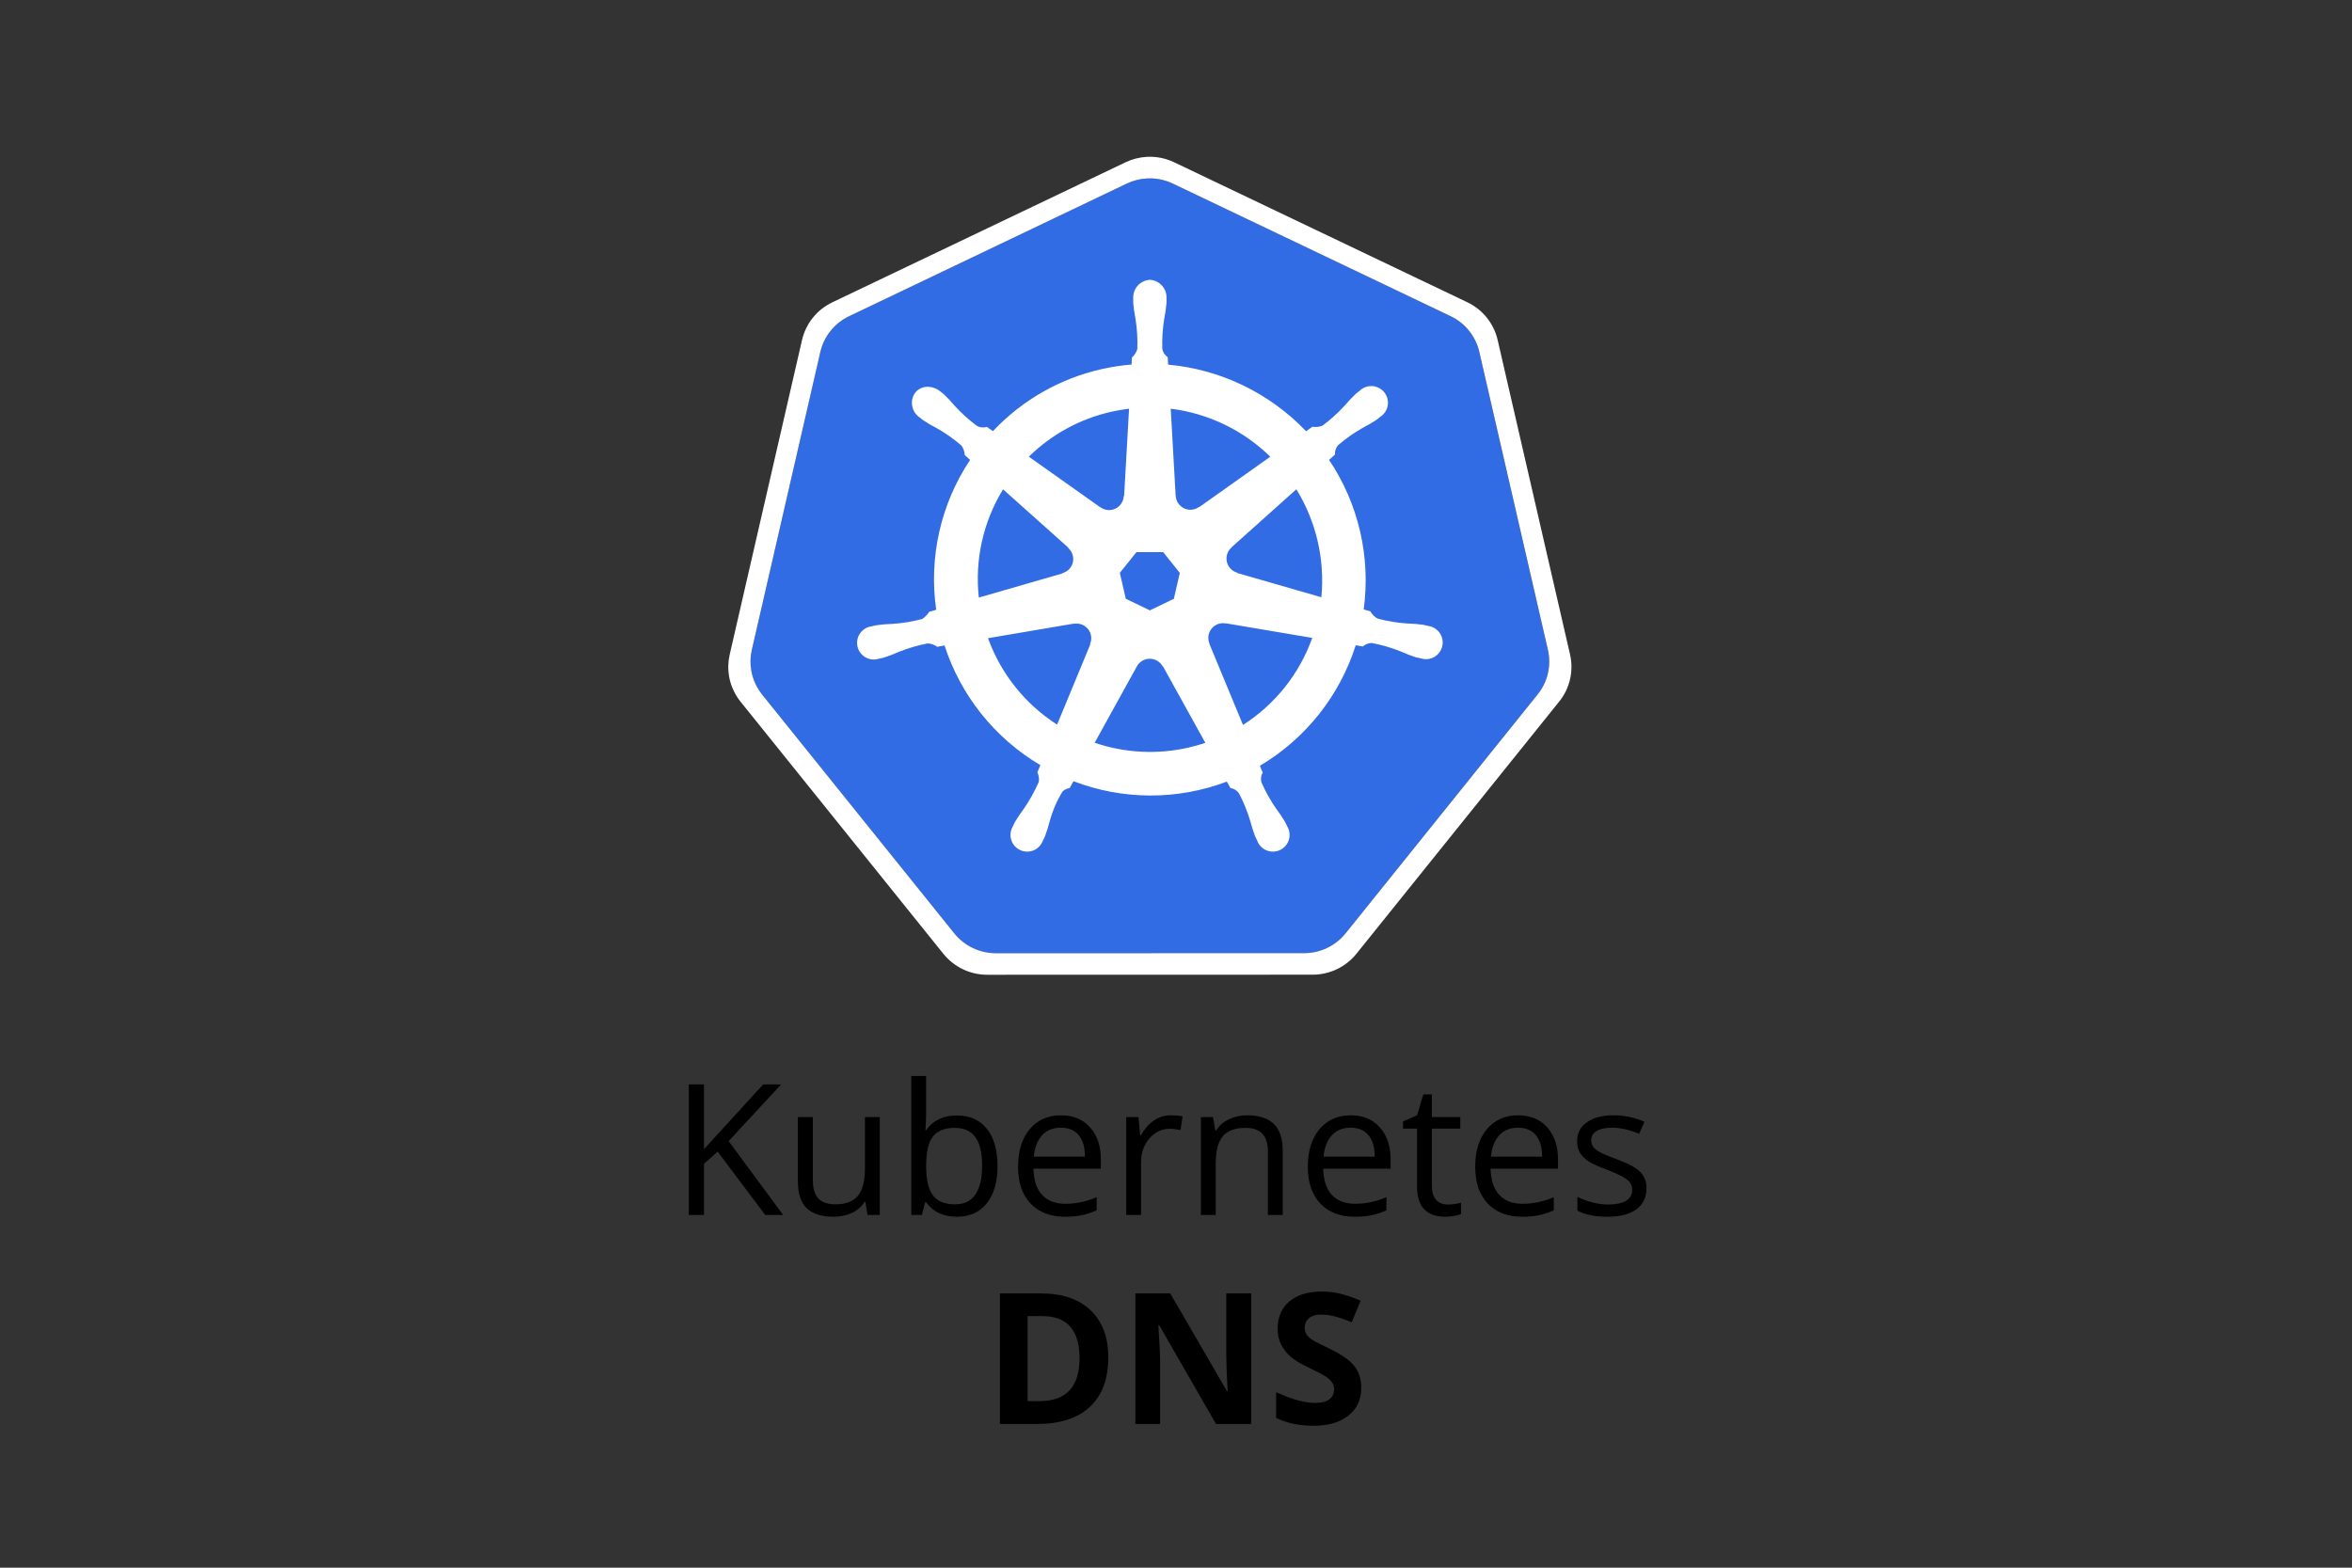
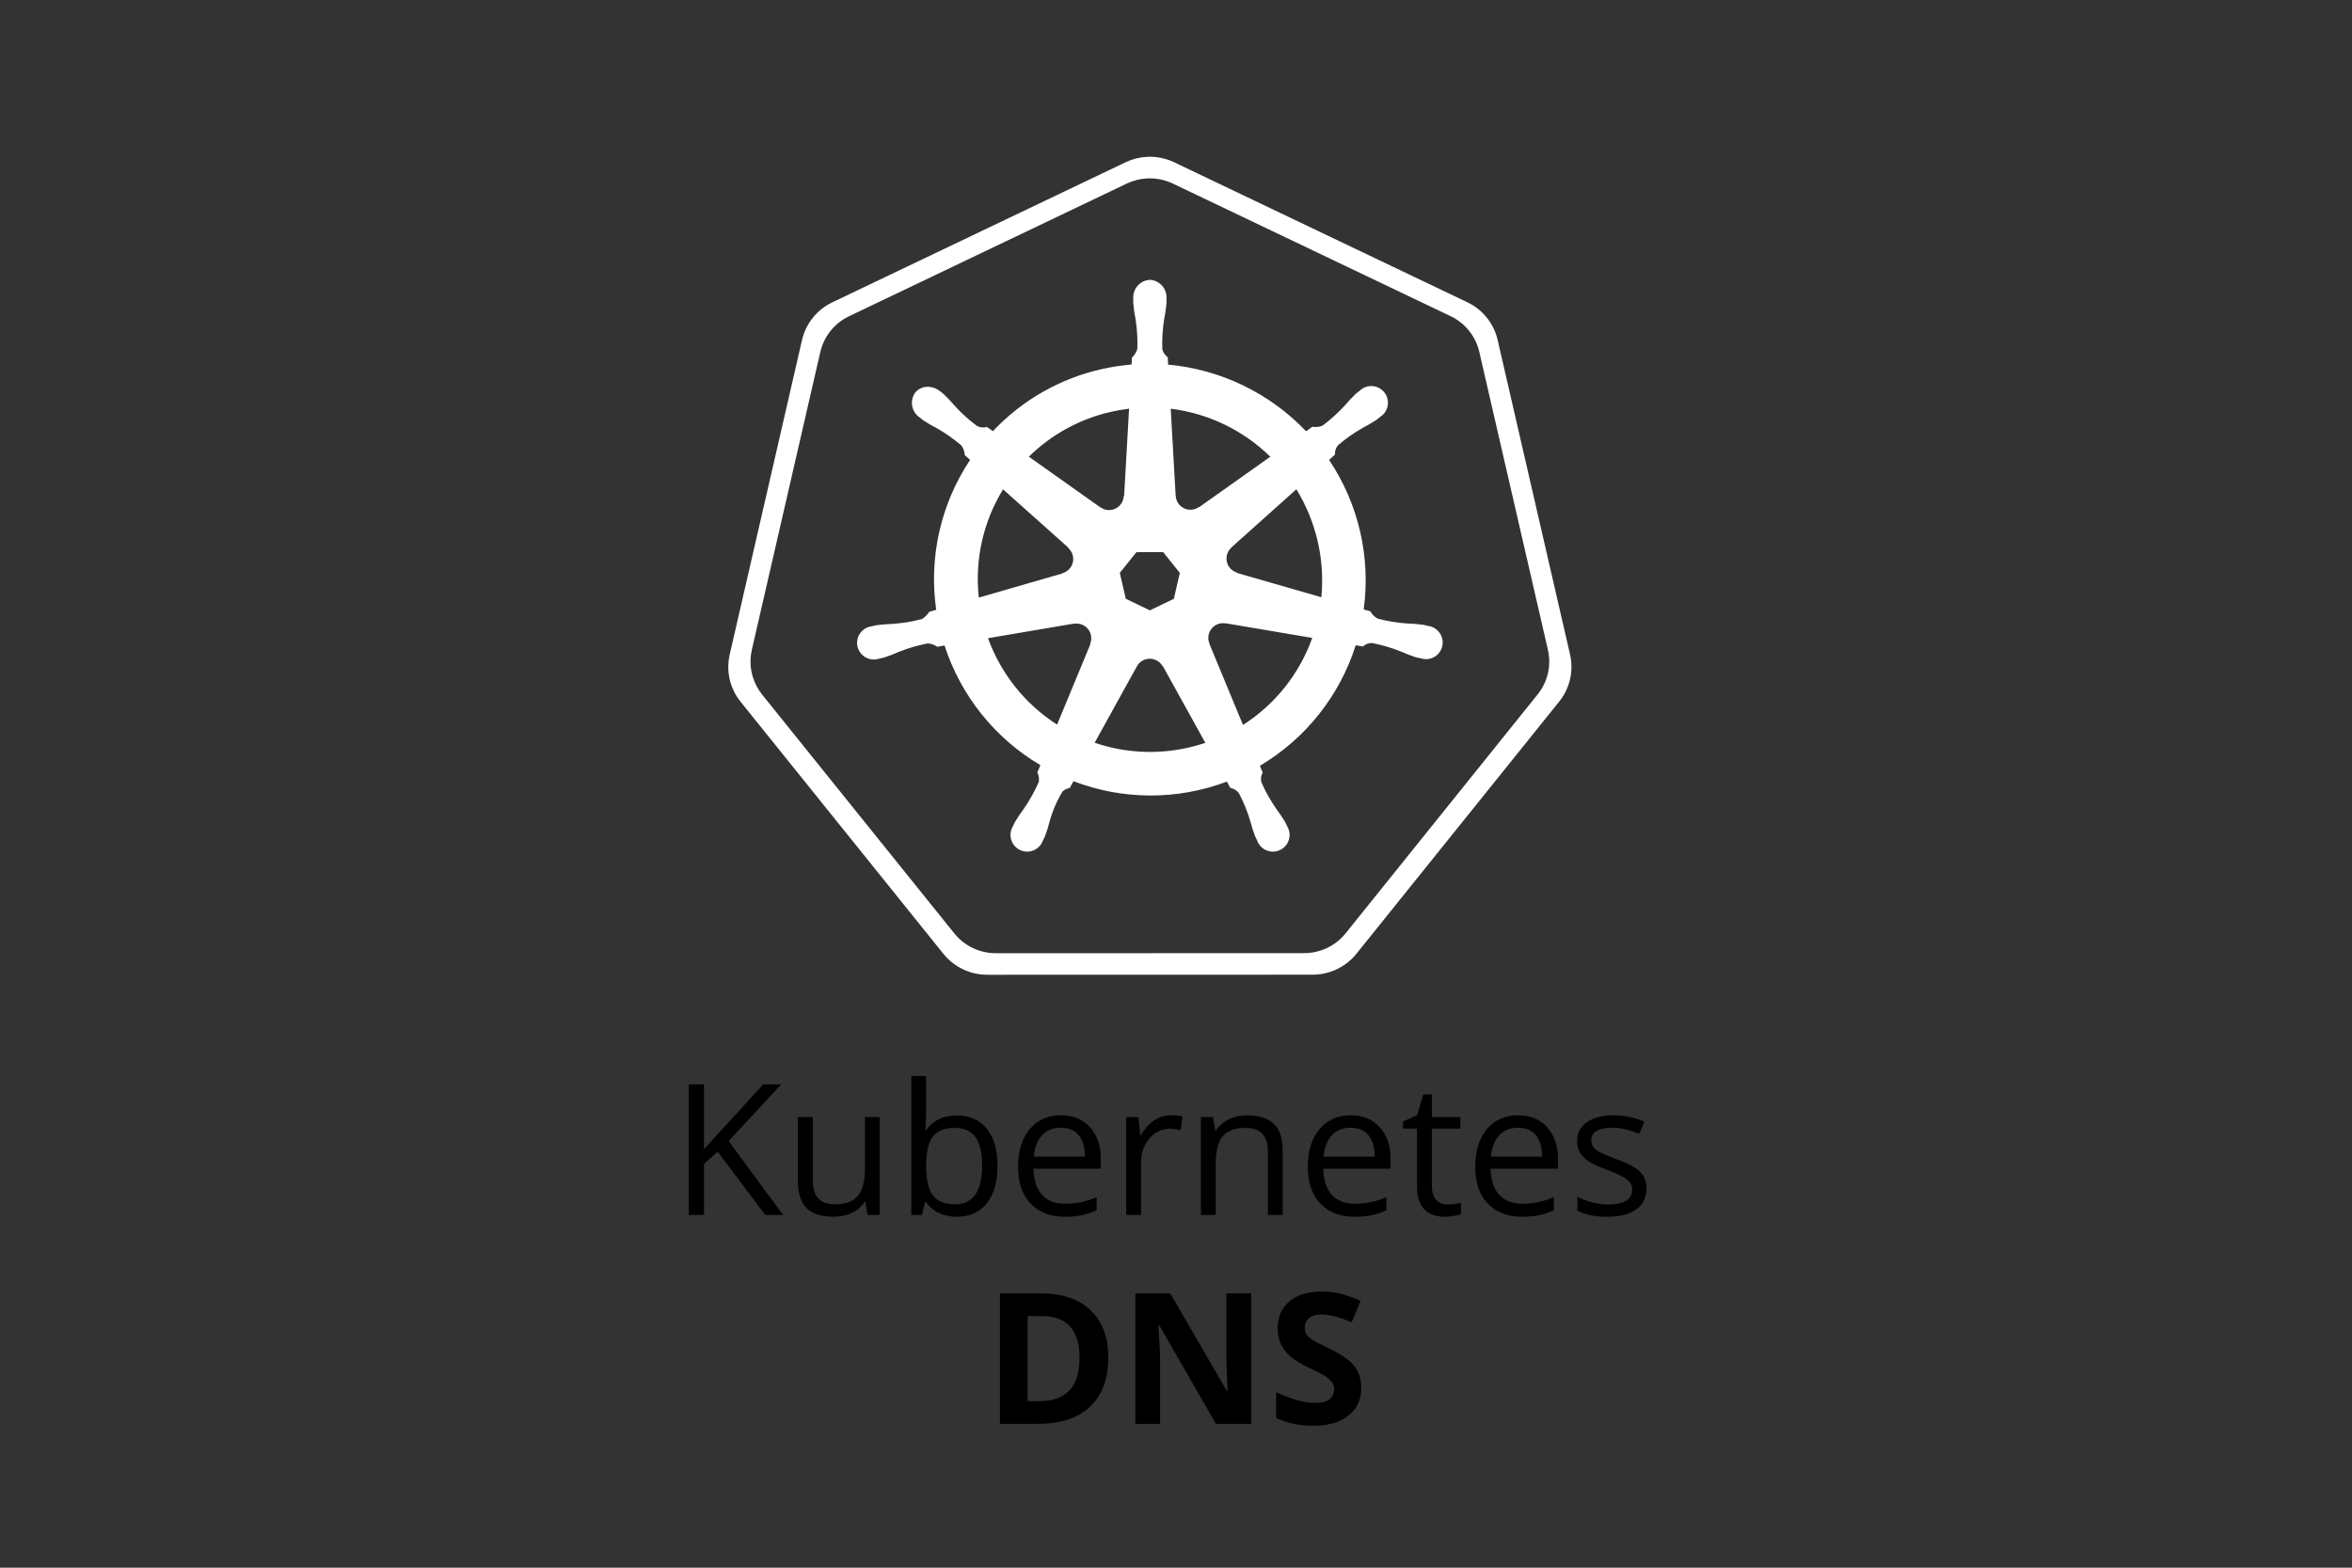
<svg xmlns="http://www.w3.org/2000/svg" width="180" height="120" viewBox="0 0 180 120" fill="none">
  <rect x="0" y="0" width="180" height="120" fill="#333333" stroke="none" />
-   <path d="M87.788 13.657C87.248 13.684 86.718 13.818 86.23 14.051L64.979 24.205C64.43 24.466 63.947 24.847 63.567 25.32C63.186 25.794 62.916 26.347 62.779 26.939L57.538 49.748C57.417 50.273 57.403 50.818 57.498 51.349C57.592 51.88 57.794 52.386 58.089 52.838C58.161 52.948 58.238 53.055 58.32 53.159L73.03 71.448C73.413 71.922 73.897 72.304 74.446 72.566C74.996 72.829 75.598 72.964 76.207 72.964H99.795C100.404 72.965 101.006 72.829 101.556 72.567C102.106 72.305 102.59 71.923 102.973 71.45L117.673 53.158C118.054 52.686 118.322 52.134 118.459 51.543C118.595 50.953 118.595 50.339 118.459 49.748L113.208 26.939C113.071 26.347 112.802 25.794 112.421 25.32C112.04 24.847 111.557 24.465 111.008 24.205L89.758 14.051C89.144 13.758 88.467 13.623 87.788 13.657V13.657Z" fill="#326CE5" />
  <path d="M87.776 12.006C87.207 12.035 86.649 12.177 86.135 12.424L63.7 23.141C63.121 23.416 62.611 23.818 62.209 24.318C61.807 24.818 61.524 25.402 61.379 26.027L55.844 50.105C55.716 50.66 55.701 51.235 55.801 51.796C55.901 52.357 56.114 52.892 56.426 53.369C56.501 53.485 56.583 53.598 56.67 53.706L72.2 73.014C72.604 73.514 73.115 73.917 73.695 74.194C74.276 74.471 74.911 74.614 75.554 74.614L100.454 74.608C101.097 74.609 101.732 74.465 102.312 74.189C102.892 73.912 103.403 73.508 103.807 73.008L119.328 53.7C119.73 53.202 120.013 52.619 120.156 51.995C120.3 51.371 120.3 50.723 120.157 50.1L114.615 26.02C114.47 25.395 114.186 24.812 113.784 24.312C113.382 23.813 112.873 23.411 112.294 23.136L89.858 12.421C89.209 12.111 88.494 11.969 87.776 12.006V12.006ZM87.787 13.658C88.466 13.623 89.144 13.759 89.758 14.052L111.012 24.2C111.561 24.46 112.044 24.841 112.425 25.315C112.806 25.788 113.075 26.342 113.212 26.934L118.463 49.742C118.599 50.333 118.599 50.947 118.463 51.538C118.327 52.129 118.059 52.681 117.678 53.153L102.978 71.445C102.595 71.919 102.111 72.301 101.561 72.563C101.011 72.825 100.409 72.961 99.8 72.96L76.211 72.965C75.602 72.965 75 72.829 74.45 72.567C73.9 72.304 73.416 71.922 73.034 71.448L58.32 53.16C58.238 53.057 58.161 52.95 58.089 52.839C57.794 52.387 57.593 51.881 57.498 51.35C57.403 50.819 57.416 50.274 57.537 49.749L62.78 26.94C62.917 26.348 63.187 25.795 63.568 25.321C63.948 24.848 64.431 24.466 64.98 24.206L86.23 14.052C86.718 13.819 87.247 13.685 87.787 13.658V13.658Z" fill="white" />
  <path d="M88 21.419C87.644 21.439 87.311 21.599 87.072 21.863C86.834 22.128 86.71 22.477 86.728 22.833V22.868C86.728 22.974 86.722 23.102 86.728 23.194C86.762 23.599 86.82 24.001 86.9 24.4C87.022 25.163 87.069 25.936 87.042 26.708C86.969 26.962 86.826 27.19 86.628 27.366L86.599 27.904C85.825 27.967 85.056 28.085 84.299 28.257C81.117 28.976 78.223 30.629 75.988 33.005C75.847 32.905 75.602 32.733 75.529 32.679C75.277 32.755 75.005 32.728 74.773 32.606C74.152 32.146 73.578 31.628 73.058 31.057C72.796 30.744 72.517 30.448 72.221 30.168C72.143 30.101 72.021 30.011 71.938 29.942C71.686 29.738 71.375 29.621 71.052 29.608C70.86 29.598 70.668 29.633 70.492 29.711C70.316 29.788 70.16 29.907 70.039 30.056C69.832 30.346 69.749 30.707 69.808 31.058C69.866 31.41 70.061 31.724 70.351 31.932L70.37 31.945C70.454 32.013 70.557 32.1 70.634 32.157C70.973 32.383 71.325 32.589 71.688 32.774C72.36 33.154 72.994 33.599 73.58 34.103C73.731 34.319 73.82 34.573 73.835 34.837L74.243 35.201C71.994 38.575 71.07 42.662 71.648 46.676L71.115 46.831C70.976 47.053 70.789 47.241 70.569 47.383C69.822 47.581 69.058 47.707 68.288 47.758C67.879 47.768 67.472 47.801 67.068 47.858C66.968 47.876 66.835 47.912 66.728 47.937H66.717L66.698 47.943C66.522 47.967 66.354 48.027 66.203 48.119C66.052 48.212 65.921 48.335 65.821 48.481C65.72 48.626 65.65 48.791 65.617 48.965C65.583 49.139 65.586 49.319 65.626 49.491C65.665 49.664 65.74 49.827 65.846 49.969C65.952 50.111 66.086 50.229 66.24 50.317C66.394 50.404 66.565 50.459 66.741 50.477C66.917 50.494 67.095 50.475 67.264 50.421H67.283L67.307 50.413C67.412 50.39 67.544 50.364 67.636 50.339C68.024 50.215 68.405 50.069 68.777 49.902C69.495 49.613 70.239 49.395 71 49.25C71.263 49.266 71.516 49.355 71.731 49.509L72.286 49.409C73.531 53.255 76.14 56.513 79.621 58.569L79.39 59.123C79.498 59.346 79.537 59.596 79.503 59.842C79.186 60.567 78.801 61.26 78.352 61.912C78.105 62.237 77.877 62.576 77.67 62.928C77.62 63.023 77.555 63.17 77.507 63.271C77.418 63.423 77.362 63.593 77.342 63.769C77.323 63.944 77.34 64.122 77.392 64.29C77.444 64.459 77.531 64.615 77.647 64.748C77.763 64.882 77.905 64.99 78.064 65.065C78.224 65.141 78.398 65.183 78.574 65.188C78.751 65.193 78.927 65.161 79.09 65.095C79.254 65.029 79.402 64.93 79.525 64.803C79.649 64.677 79.745 64.526 79.807 64.361C79.855 64.261 79.924 64.131 79.965 64.038C80.109 63.656 80.232 63.267 80.332 62.872C80.551 62.068 80.882 61.298 81.316 60.587C81.467 60.444 81.659 60.351 81.865 60.32L82.153 59.798C85.929 61.248 90.107 61.259 93.891 59.828C93.972 59.971 94.123 60.247 94.163 60.317C94.423 60.358 94.656 60.499 94.813 60.711C95.172 61.394 95.464 62.11 95.685 62.85C95.785 63.245 95.909 63.635 96.055 64.016C96.096 64.11 96.164 64.242 96.212 64.342C96.272 64.51 96.367 64.663 96.49 64.792C96.612 64.921 96.761 65.023 96.926 65.091C97.091 65.159 97.268 65.192 97.446 65.188C97.624 65.184 97.8 65.142 97.961 65.066C98.122 64.99 98.266 64.881 98.382 64.746C98.499 64.611 98.586 64.453 98.638 64.282C98.689 64.112 98.705 63.932 98.683 63.755C98.662 63.578 98.603 63.408 98.512 63.255C98.463 63.155 98.396 63.008 98.346 62.912C98.138 62.561 97.91 62.223 97.664 61.899C97.223 61.264 96.845 60.587 96.536 59.879C96.469 59.625 96.505 59.356 96.636 59.129C96.553 58.962 96.483 58.791 96.424 58.615C99.917 56.544 102.526 53.261 103.756 49.391C103.921 49.417 104.207 49.467 104.3 49.486C104.49 49.31 104.741 49.214 105 49.22C105.758 49.365 106.501 49.584 107.218 49.873C107.589 50.041 107.97 50.188 108.359 50.313C108.451 50.338 108.583 50.361 108.688 50.384L108.713 50.392H108.732C108.901 50.447 109.079 50.467 109.256 50.45C109.433 50.433 109.605 50.379 109.76 50.291C109.915 50.204 110.05 50.085 110.156 49.942C110.262 49.8 110.337 49.636 110.377 49.463C110.417 49.289 110.419 49.11 110.385 48.935C110.351 48.76 110.281 48.595 110.18 48.449C110.078 48.303 109.947 48.18 109.795 48.088C109.643 47.995 109.473 47.936 109.297 47.913C109.188 47.888 109.033 47.846 108.927 47.826C108.522 47.769 108.115 47.736 107.707 47.726C106.936 47.675 106.173 47.55 105.427 47.351C105.196 47.221 105.006 47.03 104.878 46.799L104.364 46.65C104.913 42.638 103.97 38.564 101.714 35.202C101.846 35.082 102.095 34.862 102.165 34.797C102.147 34.535 102.233 34.276 102.405 34.077C102.99 33.573 103.624 33.128 104.296 32.748C104.659 32.562 105.012 32.356 105.353 32.131C105.435 32.07 105.547 31.974 105.633 31.905C105.783 31.808 105.912 31.681 106.01 31.532C106.109 31.382 106.174 31.214 106.204 31.038C106.233 30.861 106.225 30.681 106.18 30.508C106.135 30.334 106.054 30.173 105.942 30.033C105.831 29.893 105.692 29.778 105.533 29.695C105.374 29.613 105.2 29.564 105.022 29.553C104.843 29.542 104.664 29.569 104.497 29.631C104.329 29.694 104.177 29.791 104.049 29.916L103.766 30.141C103.469 30.421 103.189 30.718 102.926 31.03C102.406 31.602 101.832 32.121 101.211 32.582C100.966 32.681 100.699 32.711 100.439 32.666L99.956 33.011C97.17 30.088 93.418 28.276 89.397 27.911C89.385 27.741 89.371 27.435 89.367 27.343C89.15 27.193 89.001 26.965 88.951 26.707C88.926 25.935 88.976 25.162 89.1 24.4C89.181 24 89.239 23.597 89.274 23.191V22.83C89.291 22.474 89.167 22.126 88.928 21.861C88.689 21.597 88.356 21.438 88 21.419V21.419ZM86.408 31.285L86.03 37.958L86 37.971C85.991 38.173 85.927 38.37 85.816 38.539C85.704 38.709 85.549 38.845 85.366 38.933C85.183 39.021 84.98 39.058 84.778 39.04C84.576 39.022 84.383 38.949 84.219 38.83L84.209 38.835L78.737 34.957C80.479 33.245 82.665 32.055 85.048 31.519C85.496 31.418 85.949 31.34 86.406 31.285H86.408ZM89.596 31.285C92.47 31.641 95.148 32.932 97.217 34.96L91.781 38.814L91.762 38.806C91.528 38.976 91.238 39.049 90.951 39.011C90.665 38.972 90.404 38.825 90.224 38.599C90.075 38.414 89.989 38.186 89.979 37.949H89.973L89.596 31.285ZM76.756 37.449L81.756 41.917L81.75 41.945C81.903 42.078 82.017 42.25 82.08 42.443C82.143 42.636 82.152 42.842 82.107 43.04C82.062 43.238 81.964 43.42 81.823 43.566C81.683 43.712 81.505 43.818 81.31 43.872V43.893L74.91 45.742C74.591 42.848 75.245 39.93 76.769 37.449H76.756ZM99.209 37.449C100.731 39.923 101.403 42.826 101.125 45.717L94.689 43.863V43.836C94.493 43.782 94.316 43.676 94.176 43.53C94.035 43.383 93.937 43.202 93.892 43.004C93.847 42.806 93.856 42.6 93.919 42.407C93.981 42.214 94.095 42.042 94.248 41.909V41.895L99.216 37.449H99.209ZM86.974 42.263H89.02L90.292 43.853L89.836 45.837L88 46.72L86.158 45.834L85.7 43.85L86.974 42.263ZM93.535 47.704C93.621 47.7 93.708 47.706 93.793 47.723L93.804 47.709L100.427 48.829C99.45 51.577 97.585 53.921 95.127 55.491L92.555 49.28L92.564 49.269C92.493 49.102 92.463 48.921 92.476 48.741C92.49 48.561 92.547 48.386 92.642 48.233C92.738 48.079 92.869 47.951 93.025 47.859C93.18 47.767 93.356 47.713 93.537 47.704H93.535ZM82.41 47.731C82.661 47.735 82.904 47.823 83.099 47.981C83.294 48.139 83.431 48.358 83.487 48.603C83.54 48.834 83.518 49.076 83.424 49.294L83.443 49.318L80.9 55.466C78.457 53.903 76.599 51.578 75.614 48.851L82.18 47.736L82.191 47.75C82.263 47.736 82.337 47.73 82.411 47.731H82.41ZM87.958 50.424C88.167 50.418 88.373 50.47 88.554 50.574C88.736 50.678 88.885 50.83 88.985 51.014H89.009L92.246 56.863C91.826 57.004 91.394 57.124 90.953 57.225C88.572 57.77 86.087 57.642 83.775 56.855L87 51.017C87.093 50.842 87.231 50.696 87.399 50.592C87.567 50.488 87.76 50.43 87.958 50.424V50.424Z" fill="white" />
  <path d="M59.934 93H58.566L54.923 88.153L53.877 89.083V93H52.715V83.006H53.877V87.962L58.409 83.006H59.783L55.764 87.346L59.934 93ZM62.21 85.507V90.368C62.21 90.978 62.349 91.434 62.627 91.735C62.905 92.036 63.34 92.186 63.933 92.186C64.716 92.186 65.288 91.972 65.648 91.544C66.013 91.115 66.195 90.416 66.195 89.445V85.507H67.33V93H66.394L66.23 91.995H66.168C65.936 92.364 65.612 92.647 65.197 92.843C64.787 93.038 64.318 93.136 63.789 93.136C62.878 93.136 62.194 92.92 61.738 92.487C61.287 92.054 61.062 91.361 61.062 90.409V85.507H62.21ZM73.23 85.385C74.214 85.385 74.977 85.722 75.519 86.396C76.066 87.066 76.34 88.016 76.34 89.247C76.34 90.477 76.064 91.434 75.513 92.118C74.966 92.797 74.205 93.136 73.23 93.136C72.742 93.136 72.295 93.047 71.89 92.87C71.489 92.688 71.151 92.409 70.878 92.036H70.796L70.557 93H69.743V82.363H70.878V84.947C70.878 85.526 70.86 86.045 70.823 86.506H70.878C71.407 85.758 72.19 85.385 73.23 85.385ZM73.065 86.335C72.291 86.335 71.732 86.558 71.391 87.005C71.049 87.447 70.878 88.194 70.878 89.247C70.878 90.299 71.053 91.054 71.404 91.51C71.755 91.961 72.318 92.186 73.093 92.186C73.79 92.186 74.31 91.933 74.651 91.427C74.993 90.917 75.164 90.186 75.164 89.233C75.164 88.258 74.993 87.531 74.651 87.052C74.31 86.574 73.781 86.335 73.065 86.335ZM81.494 93.136C80.387 93.136 79.512 92.799 78.869 92.125C78.231 91.45 77.912 90.514 77.912 89.315C77.912 88.107 78.208 87.148 78.801 86.437C79.398 85.726 80.198 85.371 81.2 85.371C82.139 85.371 82.882 85.681 83.429 86.3C83.976 86.916 84.249 87.729 84.249 88.741V89.459H79.088C79.111 90.338 79.332 91.006 79.751 91.462C80.175 91.917 80.769 92.145 81.535 92.145C82.342 92.145 83.139 91.977 83.928 91.639V92.651C83.527 92.824 83.146 92.947 82.786 93.02C82.431 93.098 82 93.136 81.494 93.136ZM81.186 86.321C80.585 86.321 80.104 86.517 79.744 86.909C79.389 87.301 79.179 87.843 79.115 88.536H83.032C83.032 87.82 82.873 87.273 82.554 86.895C82.235 86.512 81.779 86.321 81.186 86.321ZM89.608 85.371C89.941 85.371 90.24 85.398 90.504 85.453L90.347 86.506C90.037 86.437 89.763 86.403 89.526 86.403C88.92 86.403 88.401 86.649 87.968 87.141C87.539 87.633 87.325 88.246 87.325 88.98V93H86.19V85.507H87.127L87.257 86.895H87.311C87.59 86.408 87.924 86.032 88.316 85.767C88.708 85.503 89.139 85.371 89.608 85.371ZM97.032 93V88.153C97.032 87.542 96.893 87.087 96.615 86.786C96.337 86.485 95.902 86.335 95.31 86.335C94.526 86.335 93.951 86.547 93.587 86.97C93.222 87.394 93.04 88.094 93.04 89.069V93H91.905V85.507H92.828L93.013 86.533H93.067C93.3 86.164 93.626 85.879 94.045 85.678C94.464 85.473 94.931 85.371 95.446 85.371C96.349 85.371 97.028 85.59 97.483 86.027C97.939 86.46 98.167 87.155 98.167 88.112V93H97.032ZM103.67 93.136C102.562 93.136 101.688 92.799 101.045 92.125C100.407 91.45 100.088 90.514 100.088 89.315C100.088 88.107 100.384 87.148 100.977 86.437C101.574 85.726 102.373 85.371 103.376 85.371C104.315 85.371 105.058 85.681 105.604 86.3C106.151 86.916 106.425 87.729 106.425 88.741V89.459H101.264C101.286 90.338 101.507 91.006 101.927 91.462C102.351 91.917 102.945 92.145 103.711 92.145C104.518 92.145 105.315 91.977 106.104 91.639V92.651C105.702 92.824 105.322 92.947 104.962 93.02C104.606 93.098 104.176 93.136 103.67 93.136ZM103.362 86.321C102.761 86.321 102.28 86.517 101.92 86.909C101.564 87.301 101.355 87.843 101.291 88.536H105.208C105.208 87.82 105.049 87.273 104.729 86.895C104.41 86.512 103.955 86.321 103.362 86.321ZM110.786 92.2C110.987 92.2 111.18 92.186 111.367 92.159C111.554 92.127 111.702 92.095 111.812 92.063V92.931C111.688 92.991 111.506 93.038 111.265 93.075C111.028 93.116 110.813 93.136 110.622 93.136C109.173 93.136 108.448 92.373 108.448 90.846V86.389H107.375V85.843L108.448 85.371L108.927 83.771H109.583V85.507H111.757V86.389H109.583V90.799C109.583 91.25 109.69 91.596 109.904 91.838C110.118 92.079 110.412 92.2 110.786 92.2ZM116.48 93.136C115.373 93.136 114.498 92.799 113.855 92.125C113.217 91.45 112.898 90.514 112.898 89.315C112.898 88.107 113.195 87.148 113.787 86.437C114.384 85.726 115.184 85.371 116.187 85.371C117.125 85.371 117.868 85.681 118.415 86.3C118.962 86.916 119.235 87.729 119.235 88.741V89.459H114.074C114.097 90.338 114.318 91.006 114.737 91.462C115.161 91.917 115.756 92.145 116.521 92.145C117.328 92.145 118.126 91.977 118.914 91.639V92.651C118.513 92.824 118.132 92.947 117.772 93.02C117.417 93.098 116.986 93.136 116.48 93.136ZM116.173 86.321C115.571 86.321 115.09 86.517 114.73 86.909C114.375 87.301 114.165 87.843 114.102 88.536H118.019C118.019 87.82 117.859 87.273 117.54 86.895C117.221 86.512 116.765 86.321 116.173 86.321ZM126.01 90.956C126.01 91.653 125.75 92.191 125.23 92.569C124.711 92.947 123.982 93.136 123.043 93.136C122.049 93.136 121.275 92.979 120.719 92.665V91.612C121.079 91.794 121.464 91.938 121.874 92.043C122.289 92.147 122.688 92.2 123.07 92.2C123.663 92.2 124.118 92.106 124.438 91.92C124.757 91.728 124.916 91.439 124.916 91.052C124.916 90.76 124.788 90.511 124.533 90.306C124.283 90.097 123.79 89.851 123.057 89.568C122.359 89.308 121.863 89.083 121.566 88.891C121.275 88.695 121.056 88.474 120.91 88.228C120.769 87.982 120.698 87.688 120.698 87.346C120.698 86.736 120.947 86.255 121.443 85.904C121.94 85.549 122.621 85.371 123.487 85.371C124.294 85.371 125.082 85.535 125.853 85.863L125.449 86.786C124.697 86.476 124.016 86.321 123.405 86.321C122.868 86.321 122.462 86.405 122.188 86.574C121.915 86.743 121.778 86.975 121.778 87.271C121.778 87.472 121.828 87.643 121.929 87.784C122.034 87.925 122.2 88.06 122.428 88.187C122.656 88.315 123.093 88.499 123.74 88.741C124.629 89.064 125.228 89.39 125.538 89.718C125.853 90.047 126.01 90.459 126.01 90.956Z" fill="black" />
  <path d="M84.818 103.907C84.818 105.552 84.349 106.812 83.41 107.687C82.476 108.562 81.125 109 79.356 109H76.526V99.006H79.664C81.296 99.006 82.562 99.436 83.465 100.298C84.367 101.159 84.818 102.362 84.818 103.907ZM82.617 103.962C82.617 101.815 81.669 100.742 79.773 100.742H78.645V107.25H79.555C81.596 107.25 82.617 106.154 82.617 103.962ZM95.756 109H93.062L88.715 101.439H88.653C88.74 102.774 88.783 103.727 88.783 104.297V109H86.89V99.006H89.562L93.903 106.491H93.951C93.883 105.192 93.849 104.274 93.849 103.736V99.006H95.756V109ZM104.178 106.224C104.178 107.127 103.852 107.838 103.2 108.357C102.553 108.877 101.651 109.136 100.493 109.136C99.427 109.136 98.483 108.936 97.663 108.535V106.566C98.338 106.867 98.907 107.079 99.372 107.202C99.841 107.325 100.27 107.386 100.657 107.386C101.122 107.386 101.478 107.298 101.724 107.12C101.974 106.942 102.1 106.678 102.1 106.327C102.1 106.131 102.045 105.958 101.936 105.807C101.826 105.652 101.664 105.504 101.45 105.363C101.241 105.222 100.81 104.996 100.158 104.686C99.547 104.399 99.09 104.123 98.784 103.859C98.479 103.595 98.235 103.287 98.053 102.936C97.87 102.585 97.779 102.175 97.779 101.706C97.779 100.822 98.078 100.127 98.675 99.621C99.276 99.115 100.106 98.862 101.163 98.862C101.683 98.862 102.177 98.924 102.646 99.047C103.12 99.17 103.615 99.343 104.13 99.566L103.446 101.214C102.913 100.995 102.471 100.842 102.12 100.756C101.774 100.669 101.432 100.626 101.095 100.626C100.694 100.626 100.386 100.719 100.172 100.906C99.958 101.093 99.851 101.337 99.851 101.637C99.851 101.824 99.894 101.988 99.981 102.13C100.067 102.266 100.204 102.401 100.391 102.533C100.582 102.661 101.031 102.893 101.737 103.23C102.672 103.677 103.312 104.126 103.658 104.577C104.005 105.023 104.178 105.573 104.178 106.224Z" fill="black" />
</svg>